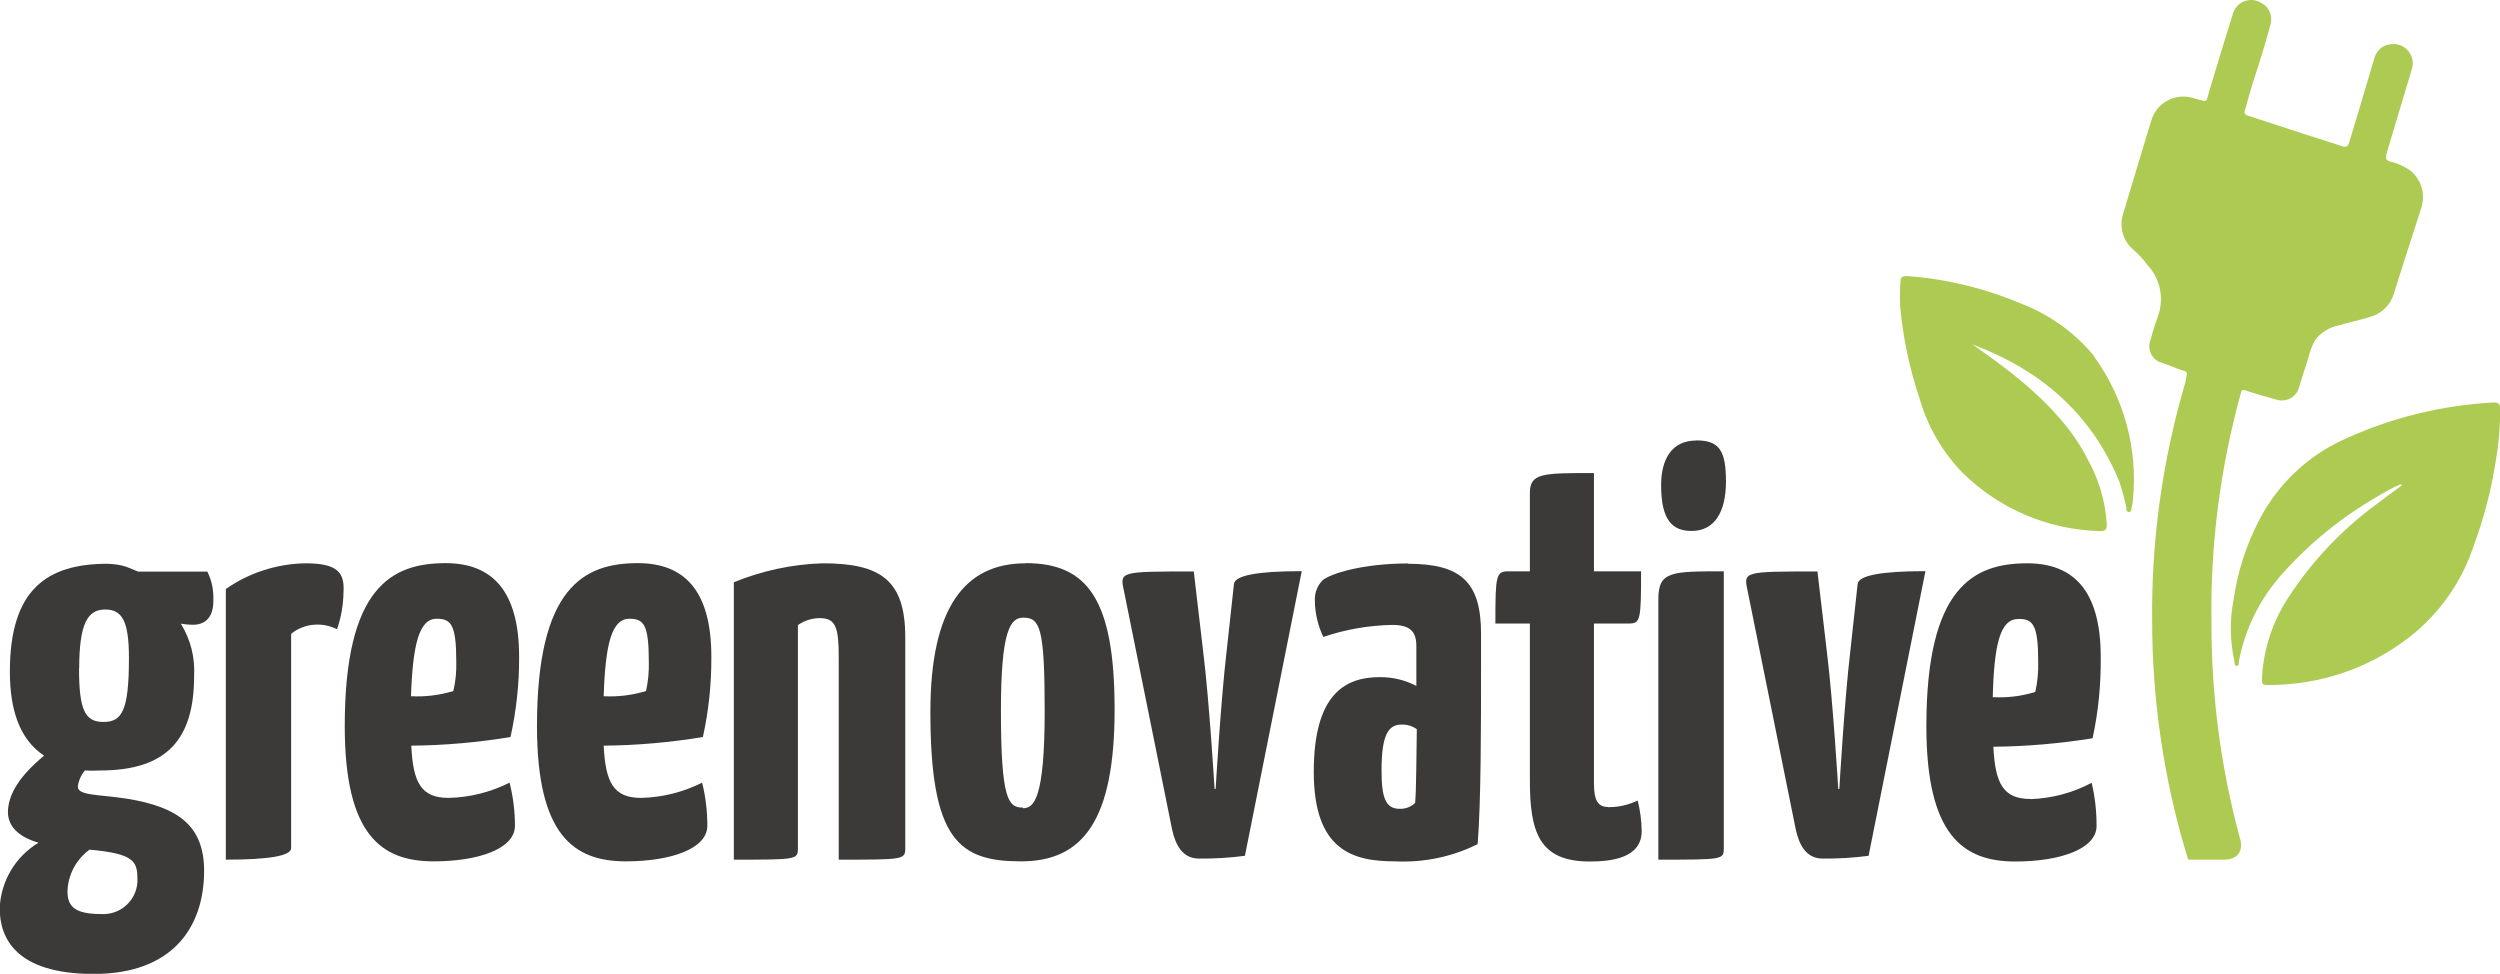
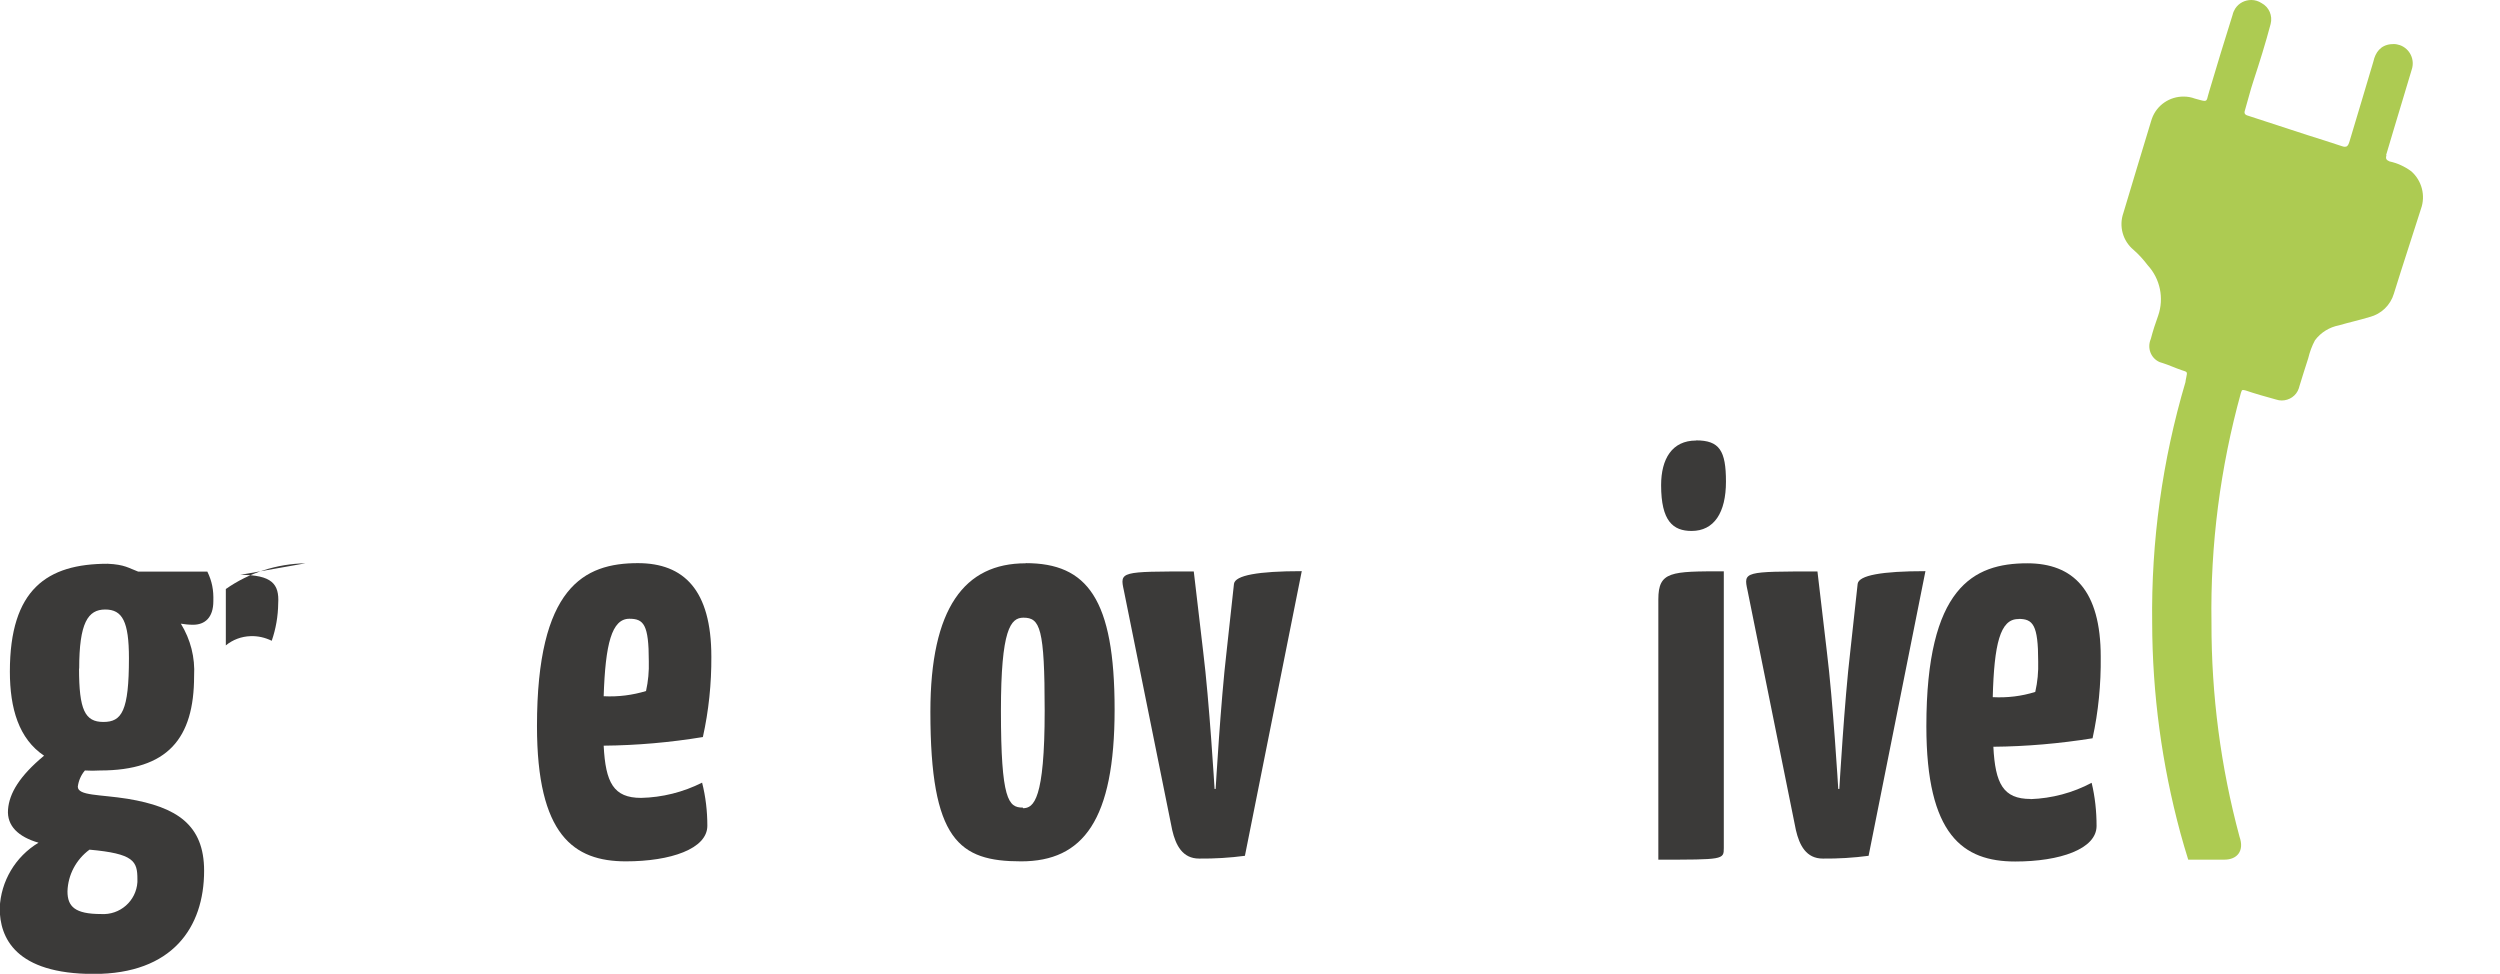
<svg xmlns="http://www.w3.org/2000/svg" id="a" data-name="Ebene 1" width="57.25mm" height="22.3mm" viewBox="0 0 162.28 63.22">
  <defs>
    <style>
      .b {
        fill: #adcb52;
      }

      .c {
        fill: #3b3a39;
      }
    </style>
  </defs>
  <g>
-     <path class="c" d="m19.82,36.57c-1.85.03-3.66.61-5.17,1.67v17.57q4.24,0,4.24-.75v-13.91c.45-.37,1.01-.58,1.6-.6.48-.02.95.09,1.38.3.27-.78.41-1.6.42-2.42.08-1.27-.41-1.86-2.46-1.86" />
-     <path class="c" d="m29.43,44.86c-.89.27-1.82.39-2.76.34.12-3.39.53-5.03,1.67-5.03.93,0,1.27.38,1.27,2.76.02.65-.04,1.3-.19,1.93m4.27-2.23c0-4.32-1.79-6.07-4.77-6.07-3.5,0-6.55,1.56-6.55,10.58,0,7.07,2.38,8.78,5.77,8.78,2.9,0,5.28-.81,5.28-2.31,0-.95-.12-1.89-.35-2.8-1.23.62-2.59.96-3.96.99-1.78,0-2.31-.99-2.42-3.39,2.16-.02,4.31-.21,6.44-.56.38-1.71.57-3.47.56-5.22" />
+     <path class="c" d="m19.82,36.57c-1.85.03-3.66.61-5.17,1.67v17.57v-13.91c.45-.37,1.01-.58,1.6-.6.48-.02.95.09,1.38.3.27-.78.41-1.6.42-2.42.08-1.27-.41-1.86-2.46-1.86" />
    <path class="c" d="m41.94,44.86c-.89.27-1.82.39-2.76.34.11-3.39.52-5.03,1.67-5.03.93,0,1.26.38,1.26,2.76.02.65-.04,1.3-.18,1.93m4.24-2.23c0-4.32-1.78-6.07-4.77-6.07-3.5,0-6.55,1.56-6.55,10.58,0,7.07,2.38,8.78,5.77,8.78,2.9,0,5.29-.81,5.29-2.31,0-.95-.11-1.89-.34-2.8-1.23.62-2.59.96-3.96.99-1.79,0-2.31-.99-2.43-3.39,2.16-.02,4.31-.21,6.44-.56.38-1.71.56-3.47.55-5.22" />
-     <path class="c" d="m53.4,36.57c-1.98.06-3.93.48-5.77,1.23v18.01c4.09,0,4.16,0,4.16-.75v-14.48c.42-.29.91-.45,1.42-.45,1.04,0,1.23.6,1.23,2.54v13.14c4.21,0,4.32,0,4.32-.75v-13.69c0-3.72-1.61-4.8-5.36-4.8" />
    <path class="c" d="m66.39,52.43c-.93,0-1.42-.49-1.42-6.29,0-5.29.63-6.04,1.46-6.04,1.08,0,1.38.67,1.38,6.04,0,5.77-.71,6.33-1.41,6.33v-.04Zm.18-15.86c-3.96,0-6.18,2.9-6.18,9.64,0,8.34,1.86,9.71,5.89,9.71s6.07-2.68,6.07-9.86-1.78-9.5-5.77-9.5" />
-     <path class="c" d="m91.86,52.13c-.27.25-.62.39-.99.38-.93,0-1.19-.71-1.19-2.5,0-2.39.48-2.97,1.3-2.97.35-.01.7.09.99.3-.03,1.56-.03,3.97-.11,4.8m-.45-15.56c-2.97,0-5.03.66-5.54,1.08-.34.33-.53.79-.52,1.27,0,.84.19,1.67.55,2.42,1.44-.49,2.95-.75,4.47-.78,1.16,0,1.57.42,1.57,1.38v2.58c-.73-.38-1.55-.58-2.38-.57-2.2,0-4.28,1.05-4.28,6.15s2.53,5.81,5.28,5.81c1.85.09,3.7-.29,5.36-1.12.22-2.8.22-7.63.22-11.89v-1.77c0-3.35-1.3-4.54-4.73-4.54" />
-     <path class="c" d="m104.37,52.39c-.9,0-.9-.93-.9-1.78v-10.13h2.24c.78,0,.82-.19.82-3.39h-3.06v-6.38c-3.35,0-4.16,0-4.16,1.3v5.08h-1.38c-.82,0-.86.23-.86,3.39h2.24v10.2c0,3.32.59,5.25,3.88,5.25,1.41,0,3.38-.22,3.38-1.98-.01-.67-.1-1.33-.26-1.98-.6.29-1.26.44-1.93.43" />
    <path class="c" d="m110.1,28.6c-1.56,0-2.27,1.19-2.27,2.9,0,2.34.78,2.97,1.98,2.97,1.46,0,2.23-1.19,2.23-3.2s-.42-2.68-1.94-2.68" />
    <path class="c" d="m107.65,38.91v16.9c4.21,0,4.25,0,4.25-.75v-17.97c-3.43,0-4.25,0-4.25,1.82" />
    <path class="c" d="m120.59,37.9l-.48,4.4c-.38,3.2-.71,8.92-.71,8.92h-.07s-.34-5.7-.74-8.92l-.61-5.2c-4.77,0-4.81,0-4.54,1.23l3.14,15.56c.23.99.67,1.85,1.75,1.85.99.01,1.99-.05,2.97-.18l3.69-18.48q-4.28,0-4.4.82" />
    <path class="c" d="m131.04,40.18c.93,0,1.27.38,1.27,2.76.02.67-.04,1.33-.19,1.98-.89.28-1.82.39-2.76.34.09-3.44.48-5.07,1.65-5.07h.03Zm.78,11.69c-1.78,0-2.3-.99-2.42-3.39,2.16-.02,4.31-.21,6.44-.55.38-1.74.55-3.51.53-5.29,0-4.32-1.79-6.07-4.77-6.07-3.5,0-6.55,1.56-6.55,10.58,0,7.07,2.38,8.78,5.77,8.78,2.9,0,5.28-.81,5.28-2.31,0-.94-.1-1.89-.32-2.8-1.22.65-2.58,1.01-3.96,1.06" />
-     <path class="b" d="m135.93,23.15h.04c-1.25-1.52-2.87-2.7-4.7-3.41-2.37-1.01-4.9-1.63-7.47-1.82-.32,0-.42.07-.43.36-.04.54-.05,1.09-.02,1.64.19,2.05.62,4.07,1.28,6.02.52,1.78,1.47,3.41,2.76,4.74,2.39,2.36,5.58,3.72,8.94,3.8.37,0,.45-.13.43-.47-.09-1.49-.53-2.95-1.27-4.25-1.86-3.7-6.12-6.43-7.46-7.41,1.71.69,6.99,2.64,9.54,8.9.19.55.34,1.12.46,1.69,0,.11,0,.3.17.3.17,0,.15-.19.18-.3.04-.16.07-.32.08-.49.33-3.3-.57-6.61-2.52-9.3m26.36,3.42c0-.27-.06-.44-.36-.44-.02,0-.05,0-.07,0-3.38.18-6.69,1-9.76,2.42-2.33,1.07-4.24,2.89-5.43,5.17-.86,1.64-1.43,3.41-1.69,5.24-.25,1.31-.23,2.66.06,3.97,0,.11,0,.3.16.3.16,0,.11-.19.13-.3.4-2.11,1.37-4.07,2.81-5.67,1.76-1.98,3.83-3.66,6.12-4.99.51-.32,1.04-.6,1.59-.84l.06.08c-.57.42-1.15.84-1.71,1.27-2.21,1.63-4.12,3.65-5.62,5.95-1.04,1.56-1.64,3.36-1.75,5.23,0,.45,0,.51.34.51.04,0,.09,0,.14,0,3.23,0,6.38-1.05,8.95-3,2.02-1.53,3.53-3.64,4.32-6.06.67-1.81,1.15-3.67,1.44-5.57.19-1.08.28-2.18.27-3.28" />
    <path class="c" d="m5.12,43.4c0,2.68.38,3.47,1.58,3.47s1.66-.71,1.66-4.14c0-2.37-.42-3.16-1.54-3.16s-1.69.86-1.69,3.84m.67,11.75c-.87.64-1.4,1.64-1.43,2.71,0,.99.49,1.47,2.18,1.47,1.22.08,2.28-.84,2.36-2.07v-.19c0-1.17-.22-1.66-3.12-1.92m3.18-18.05h4.48c.31.64.41,1.2.39,1.91,0,1.09-.56,1.54-1.32,1.54-.27,0-.53-.03-.79-.07.63,1.02.93,2.2.86,3.4,0,4.06-1.72,6.13-6.1,6.13-.33.02-.66.02-.99,0-.25.3-.41.66-.46,1.05,0,.6,1.43.5,3.24.79,3.19.53,4.96,1.69,4.96,4.67,0,3.69-2.07,6.7-7.16,6.7s-6.11-2.35-6.11-4.27c.07-1.75,1.02-3.35,2.52-4.25-1.31-.38-2.06-1.09-1.98-2.15.08-1.06.75-2.18,2.34-3.5-1.63-1.09-2.22-3.05-2.22-5.46,0-5.34,2.41-7,6.35-7,1.11.05,1.36.28,1.98.51" />
    <path class="c" d="m80.1,37.9l-.48,4.4c-.38,3.2-.71,8.92-.71,8.92h-.07s-.34-5.7-.74-8.92l-.61-5.2c-4.77,0-4.81,0-4.54,1.23l3.14,15.56c.23.99.67,1.85,1.75,1.85.99.01,1.99-.05,2.97-.18l3.69-18.48q-4.28,0-4.4.82" />
  </g>
  <path class="b" d="m154.9,10.06c.17-.55.33-1.12.5-1.68.38-1.28.78-2.57,1.16-3.86.22-.65-.12-1.36-.77-1.59-.13-.04-.26-.07-.39-.07-.07,0-.13,0-.2.01-.66.07-1,.53-1.13,1.13-.52,1.74-1.03,3.47-1.56,5.22-.07.23-.15.31-.29.31-.06,0-.14-.02-.22-.05-.73-.25-1.47-.47-2.21-.71l-3.8-1.24c-.17-.05-.35-.1-.26-.36.19-.63.34-1.27.55-1.9.4-1.22.79-2.46,1.12-3.71.14-.54-.1-1.1-.59-1.36-.2-.13-.43-.2-.66-.2-.41,0-.81.19-1.05.56-.08.13-.14.27-.17.41-.52,1.65-1.03,3.32-1.51,4.94-.15.46-.11.64-.31.64-.11,0-.3-.06-.63-.15-.24-.09-.48-.13-.72-.13-.9-.01-1.75.54-2.07,1.44l-.06.19c-.61,1.98-1.19,3.95-1.79,5.93-.3.85-.04,1.81.66,2.39.34.3.65.64.92,1,.81.88,1.07,2.14.68,3.27-.18.49-.34.99-.48,1.52-.25.58,0,1.25.58,1.5l.22.07c.38.12.81.32,1.2.45.39.13.38.09.3.49-.02.09-.04.19-.05.29-1.5,5.07-2.23,10.34-2.16,15.63.01,4.6.63,9.19,1.83,13.63.16.59.33,1.16.51,1.74h0s1.99,0,2.35,0c.82,0,1.31-.56.98-1.49-1.22-4.53-1.83-9.2-1.82-13.9-.08-5.04.57-10.06,1.91-14.91.05-.1.03-.19.14-.19.04,0,.09.01.17.03.48.17,1.49.46,1.98.59.12.04.24.06.36.06.49,0,.95-.3,1.11-.79l.04-.14c.19-.6.37-1.21.57-1.81.1-.41.24-.8.44-1.17.38-.51.94-.85,1.56-.97.65-.19,1.3-.33,1.99-.54.75-.19,1.35-.77,1.57-1.51.57-1.85,1.18-3.67,1.76-5.51.31-.86.06-1.83-.63-2.44-.42-.31-.9-.53-1.41-.64-.21-.09-.27-.18-.2-.4" />
</svg>